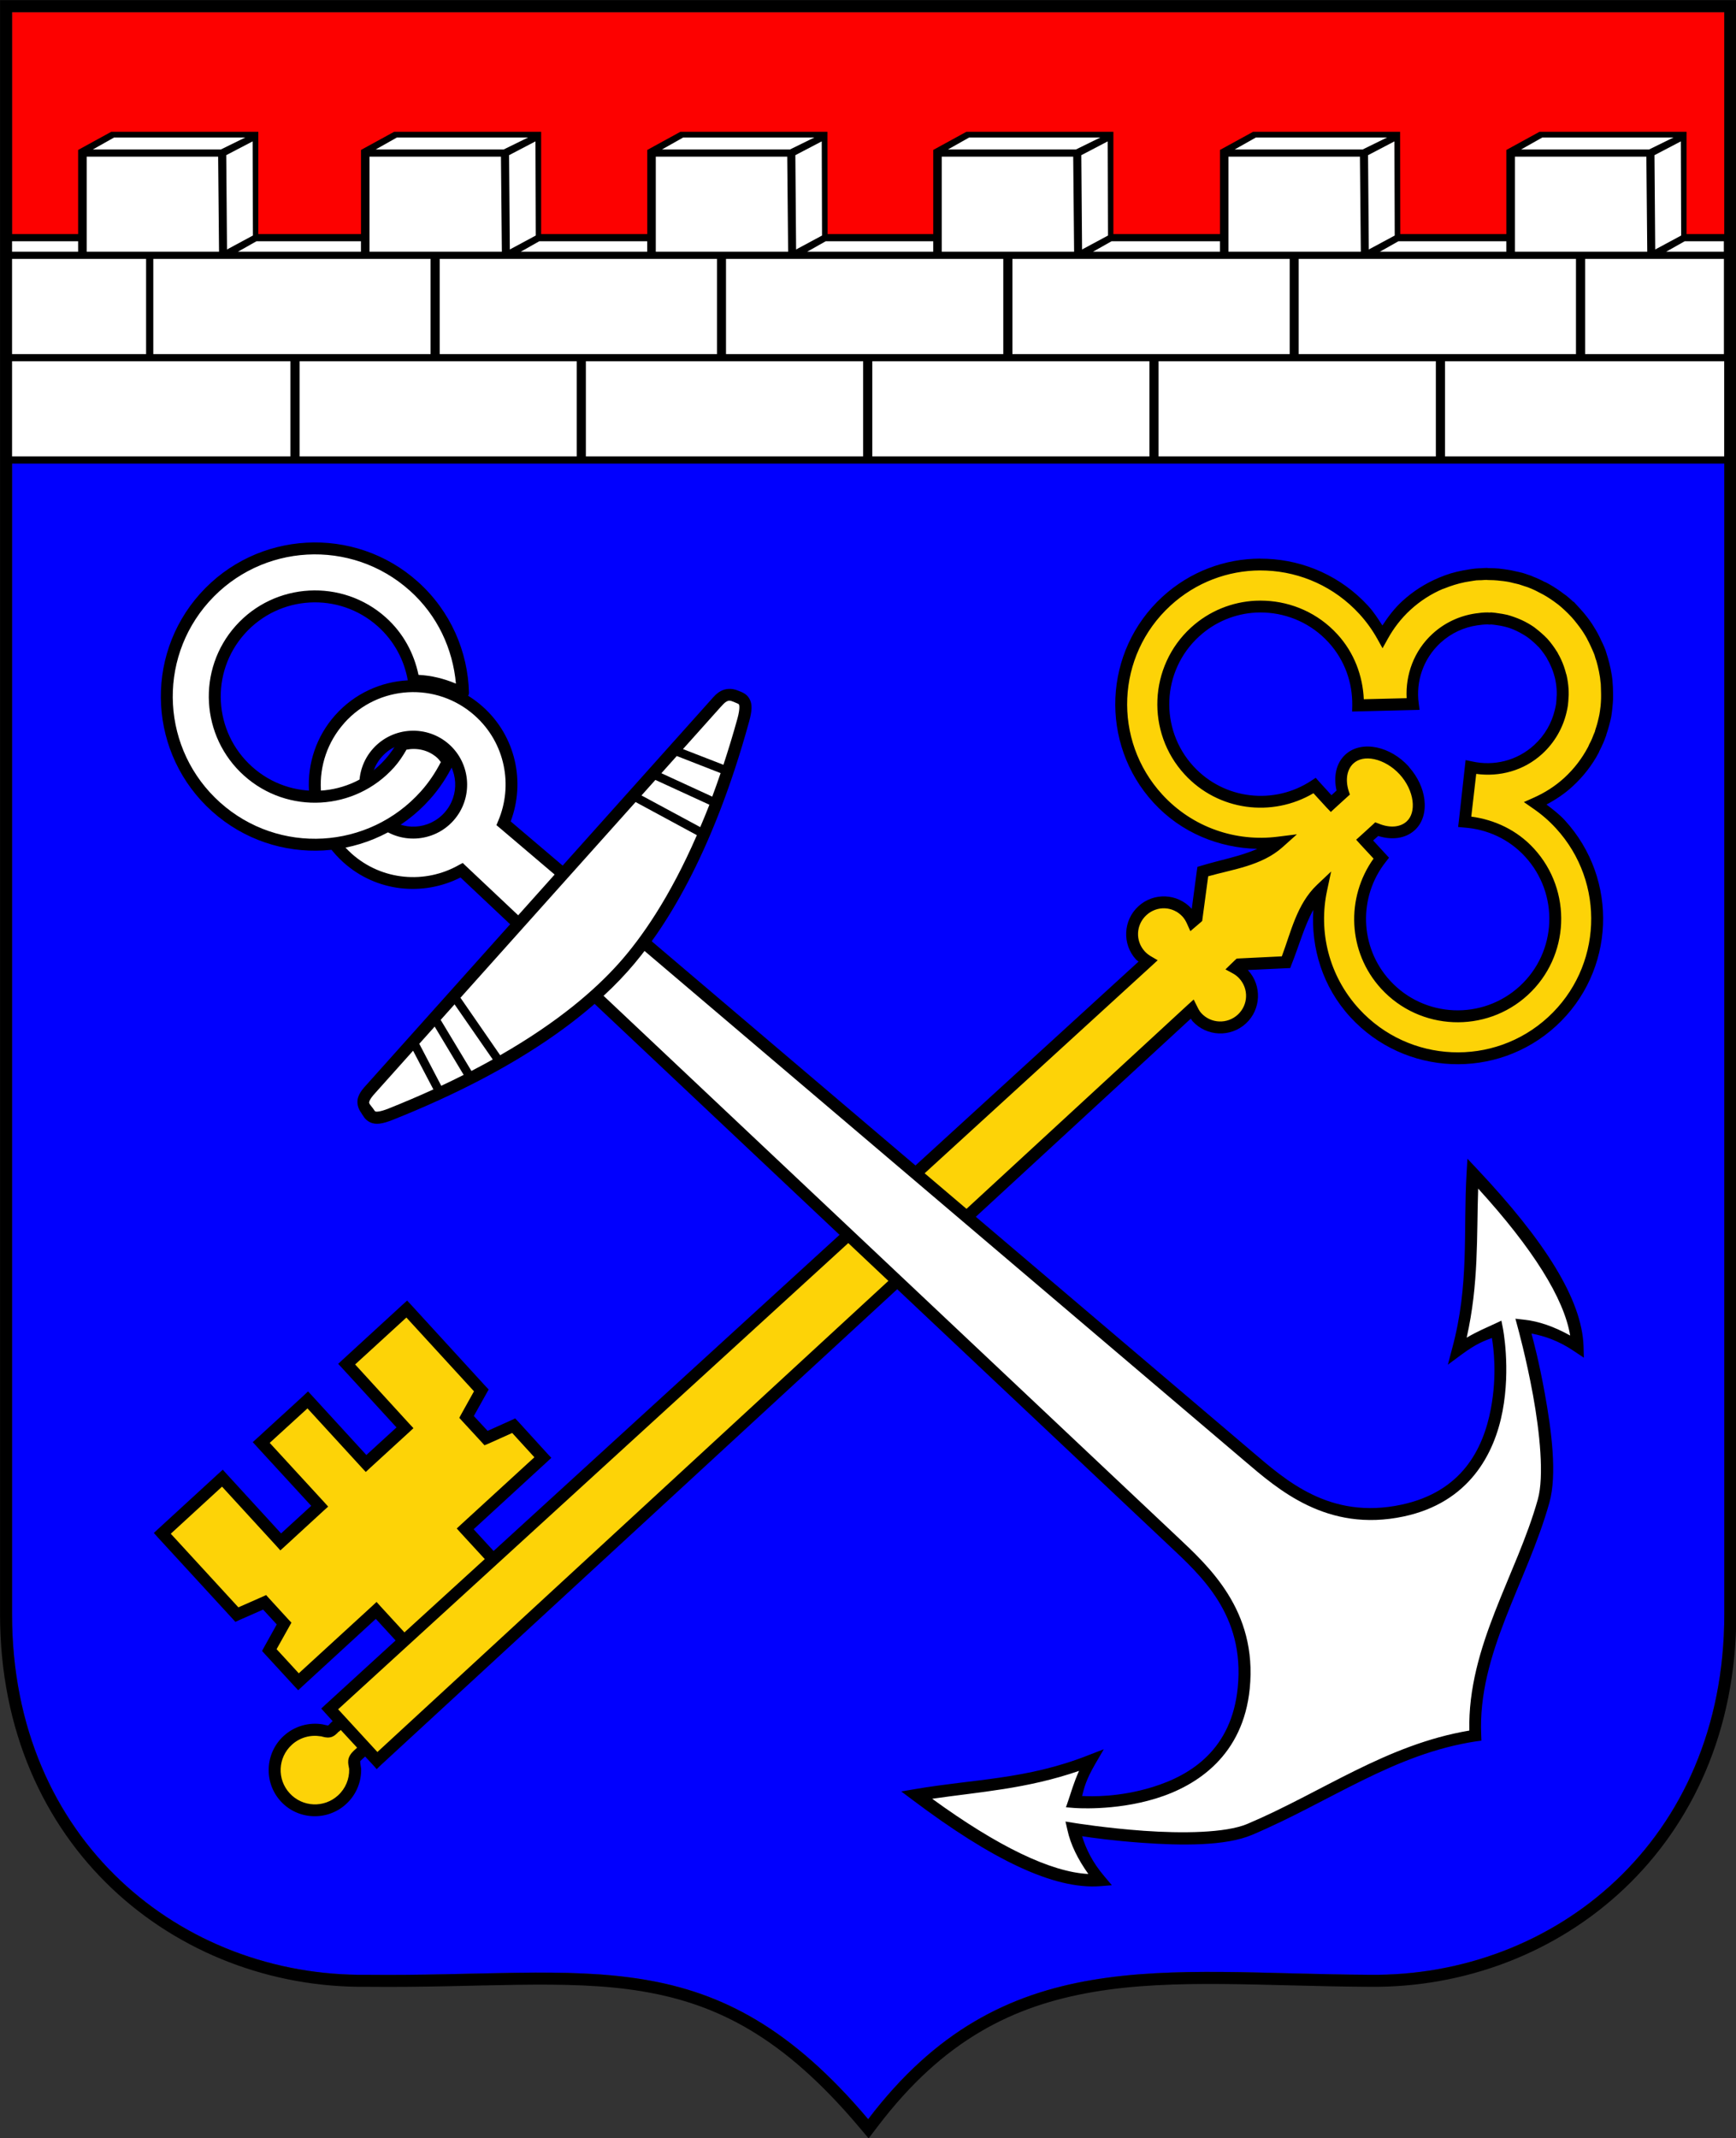
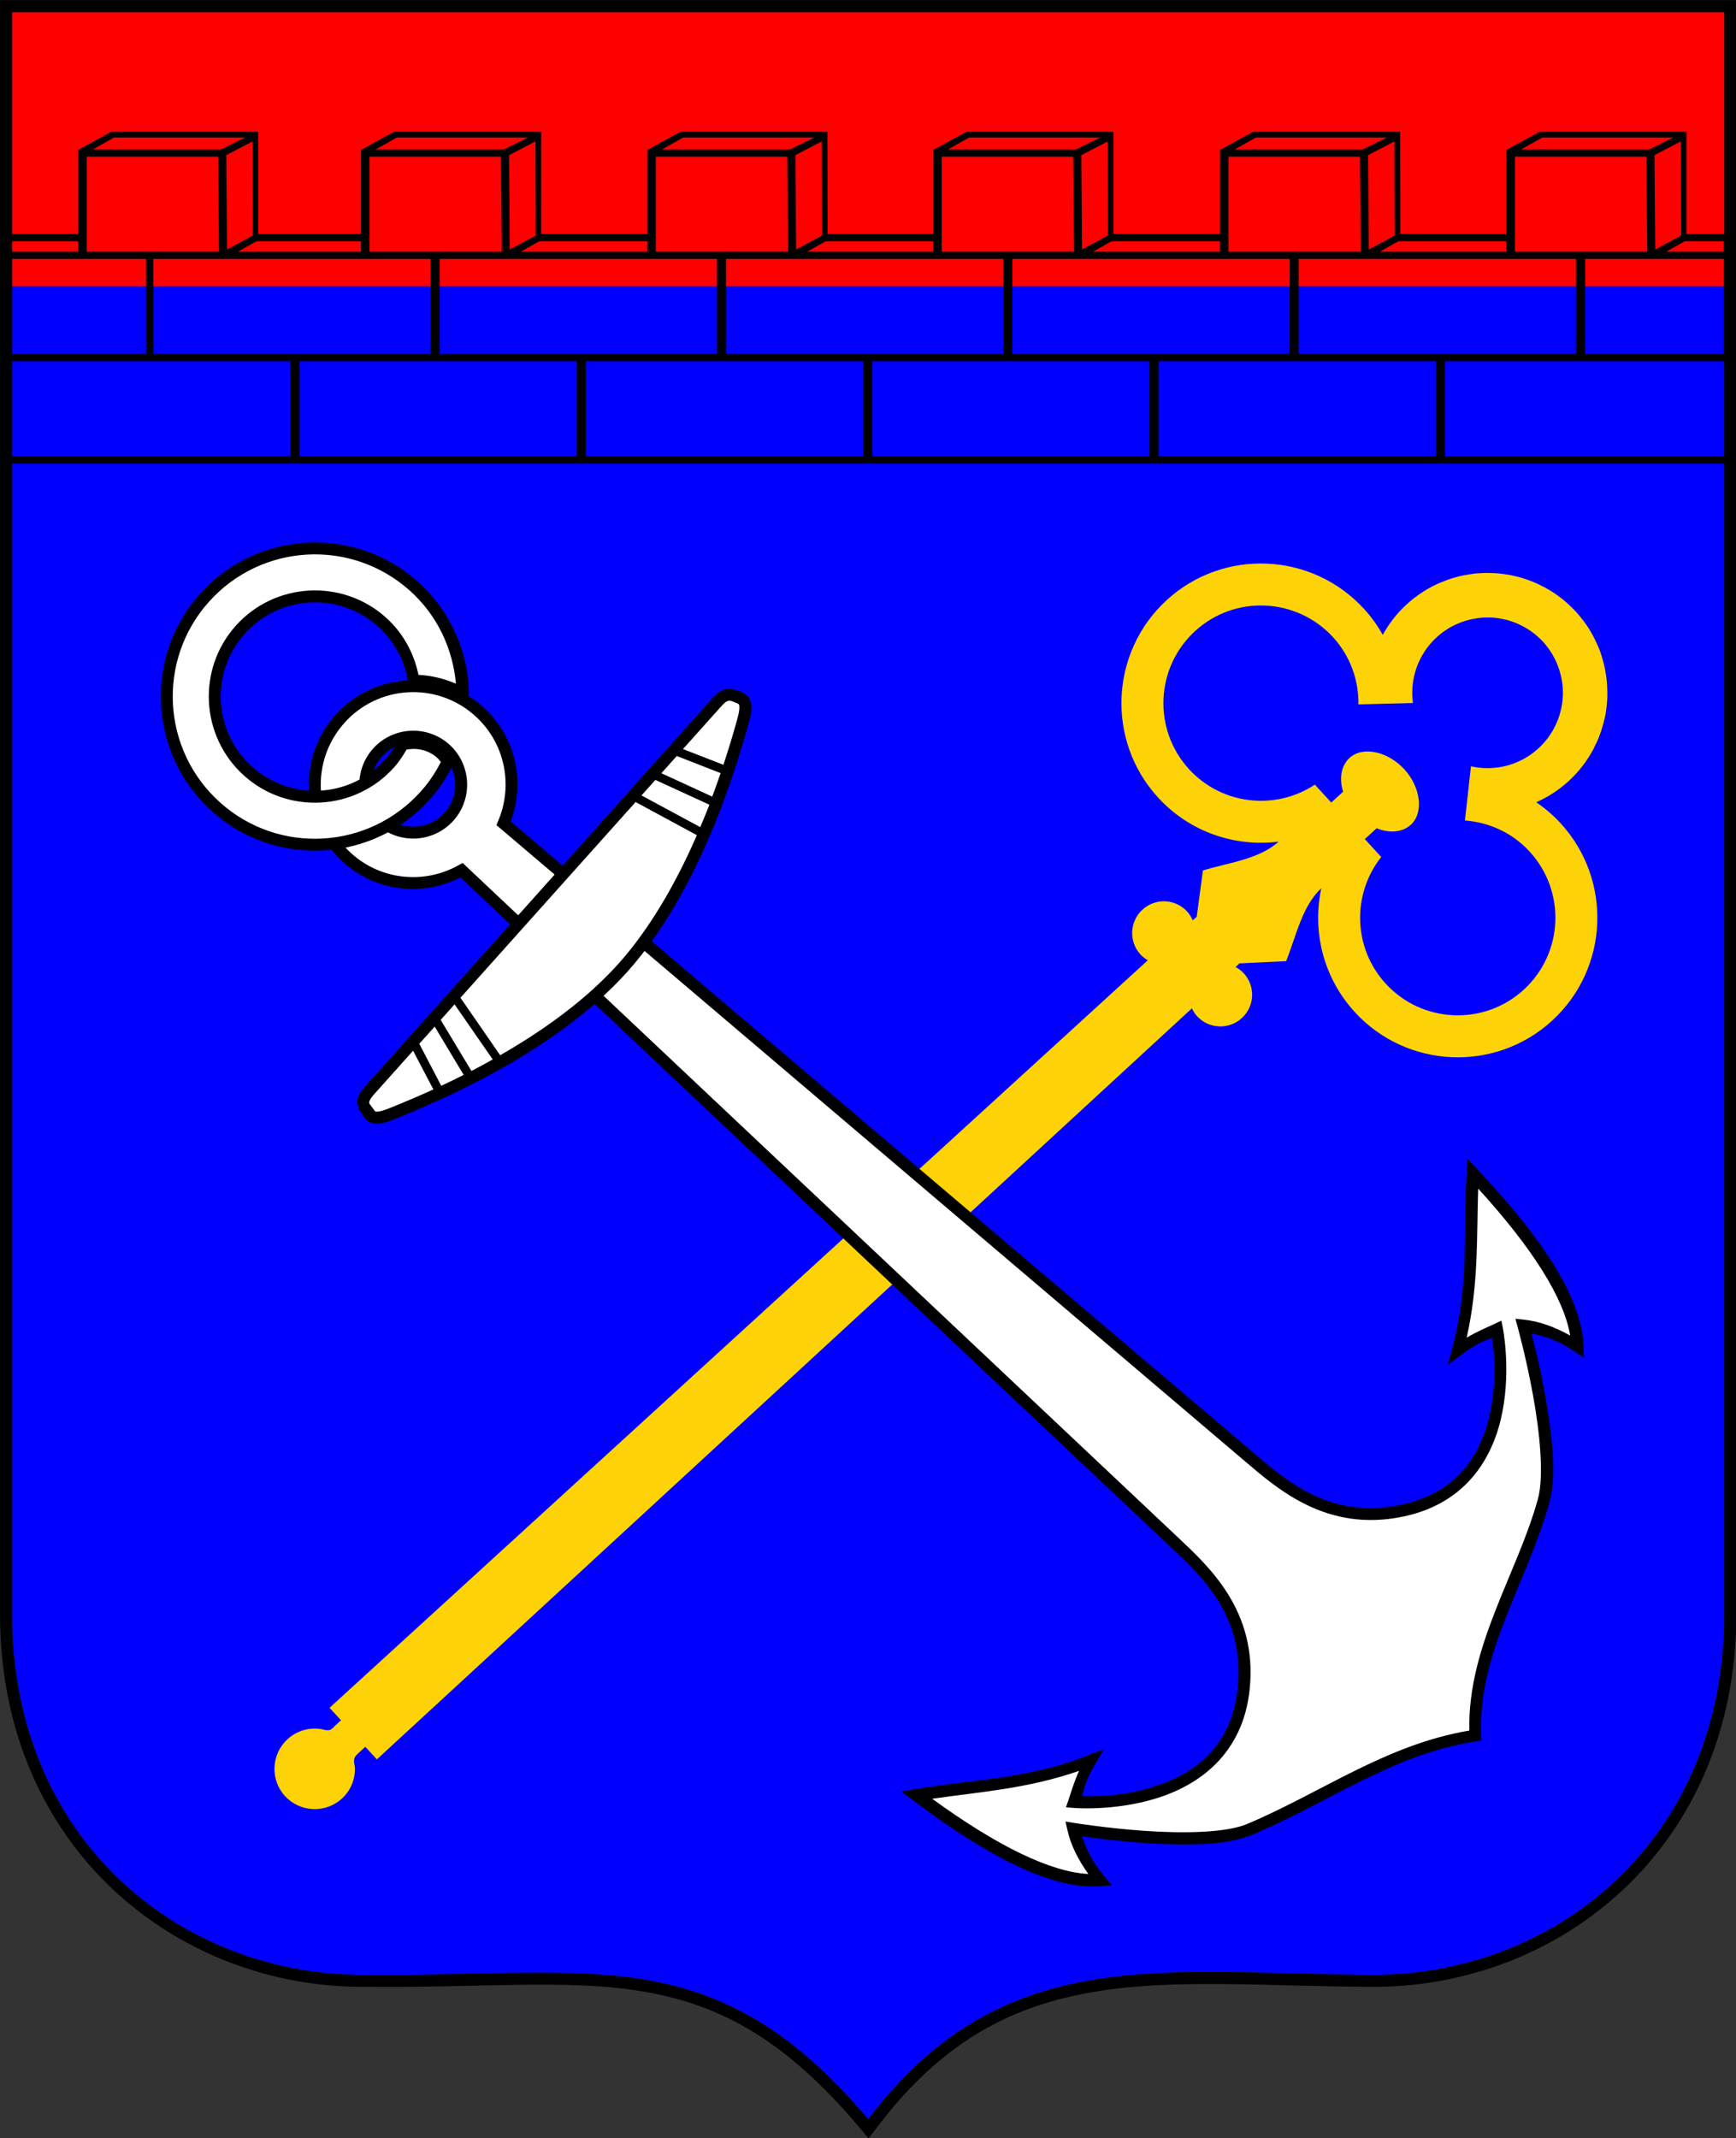
<svg xmlns="http://www.w3.org/2000/svg" id="svg2" viewBox="0 0 406.11 500" version="1.1">
  <rect x="0" y="0" width="406.11" height="500" fill="#333333" stroke="none" />
  <defs id="defs4" />
  <g id="layer1" transform="translate(-80.344 -149.12)">
    <g id="g5390" transform="matrix(1.122 0 0 1.122 -9.791 -79.104)">
      <path id="path3409" d="m82.844 263.06v276.84c0 47.24 35.526 75.552 73.938 75.125 46.882 0.507 72.478-7.907 104.56 30.094 28.086-36.971 61.349-30.325 104.56-30.094 38.412 0.427 73.938-27.885 73.938-75.125v-276.84h-357z" fill-rule="evenodd" fill="#0100fe" />
      <g id="g5366" fill="#fdd307" transform="matrix(.676 .737 -.737 .676 1174.1 914.38)">
        <path id="path5368" d="m-950.91 512.72v4.465c0.182 1.428-0.214 1.702-1.332 2.43-2.005 1.532-3.293 3.947-3.293 6.667-0 4.633 3.742 8.406 8.375 8.406s8.406-3.773 8.406-8.406c0-2.545-1.141-4.82-2.934-6.357-1.188-0.785-1.722-0.985-1.722-2.384v-4.822h-7.5z" />
-         <path id="path5370" d="m-1005 447.22v17h18v11h-18v4.156 4.844 4.156h18v11h-18v17h23l2-6h6l2 6h9v-22h11v-25.156h-11v-22h-9l-2 6h-6l-2-6h-23z" fill-rule="evenodd" />
        <path id="path5372" d="m-947.14 218.06c-5.027 0-9.453 3.067-9.453 6.812 0 2.42 1.719 4.549 4.281 5.75v3.344h-5.062c-1.546 9.709-9.954 17.156-20.094 17.156-11.237-0-20.375-9.138-20.375-20.375 0-11.237 9.138-20.344 20.375-20.344 5.395 0 10.265 2.136 13.906 5.562l7.469-8.562c-4.078-2.841-6.75-7.565-6.75-12.906-0-3.253 0.992-6.272 2.688-8.781 0.453-0.67 0.952-1.315 1.5-1.906 0.082-0.088 0.166-0.163 0.25-0.25 0.077-0.08 0.14-0.172 0.219-0.25 0.333-0.328 0.702-0.64 1.062-0.938 0.388-0.32 0.801-0.624 1.219-0.906 0.075-0.051 0.143-0.107 0.219-0.156 0.348-0.226 0.697-0.426 1.062-0.625 0.891-0.484 1.86-0.881 2.844-1.188 0.41-0.128 0.826-0.249 1.25-0.344 0.165-0.037 0.333-0.062 0.5-0.094 0.432-0.081 0.869-0.142 1.312-0.188 0.518-0.053 1.031-0.093 1.562-0.094 0.011 0 0.021-0 0.031 0 0.531 0.001 1.045 0.041 1.562 0.094 0.444 0.045 0.88 0.106 1.312 0.188 0.062 0.011 0.126 0.019 0.188 0.031 0.02 0.004 0.042-0.004 0.062 0 0.108 0.022 0.205 0.07 0.312 0.094 0.401 0.091 0.799 0.191 1.188 0.312 0.984 0.306 1.922 0.703 2.812 1.188 0.081 0.044 0.17 0.08 0.25 0.125 0.36 0.204 0.721 0.425 1.062 0.656 0.738 0.499 1.421 1.042 2.062 1.656 0.085 0.081 0.167 0.167 0.25 0.25 0.356 0.356 0.711 0.737 1.031 1.125 0.01 0.012 0.022 0.02 0.031 0.031 0.31 0.378 0.601 0.781 0.875 1.188 1.696 2.509 2.688 5.528 2.688 8.781 0 5.341-2.672 10.065-6.75 12.906l7.469 8.562c3.641-3.426 8.511-5.562 13.906-5.562 11.237 0 20.375 9.107 20.375 20.344s-9.138 20.375-20.375 20.375c-10.139 0-18.548-7.448-20.094-17.156h-5.062v-3.344c2.562-1.201 4.281-3.33 4.281-5.75 0-3.746-4.426-6.812-9.453-6.812zm-0.047-48.562c-0.673 0.002-1.341 0.04-2 0.094-0.587 0.048-1.175 0.1-1.75 0.188-0.074 0.011-0.145 0.019-0.219 0.031-0.084 0.014-0.166 0.048-0.25 0.062-0.569 0.098-1.133 0.208-1.688 0.344-0.59 0.145-1.177 0.314-1.75 0.5-0.242 0.078-0.48 0.165-0.719 0.25-0.075 0.027-0.144 0.066-0.219 0.094-0.356 0.131-0.714 0.259-1.062 0.406-0.221 0.093-0.439 0.182-0.656 0.281-0.24 0.11-0.483 0.227-0.719 0.344-0.084 0.042-0.167 0.083-0.25 0.125-0.192 0.098-0.373 0.209-0.562 0.312-0.367 0.2-0.738 0.377-1.094 0.594-0.336 0.205-0.643 0.436-0.969 0.656-0.302 0.204-0.614 0.408-0.906 0.625-0.352 0.261-0.694 0.534-1.031 0.812-0.246 0.203-0.481 0.413-0.719 0.625-0.061 0.054-0.127 0.101-0.188 0.156-0.224 0.204-0.439 0.413-0.656 0.625-0.313 0.306-0.61 0.616-0.906 0.938-0.04 0.043-0.085 0.081-0.125 0.125-0.269 0.296-0.527 0.598-0.781 0.906-0.231 0.28-0.469 0.554-0.688 0.844-0.264 0.35-0.504 0.73-0.75 1.094-0.223 0.33-0.449 0.659-0.656 1-0.419 0.688-0.804 1.395-1.156 2.125-0.178 0.369-0.339 0.746-0.5 1.125-0.158 0.374-0.297 0.742-0.438 1.125-0.028 0.075-0.067 0.143-0.094 0.219-0.931 2.617-1.438 5.44-1.438 8.375 0 2.781 0.475 5.438 1.312 7.938-2.14-0.504-4.362-0.781-6.656-0.781-16.067 0-29.125 13.027-29.125 29.094 0 16.067 13.058 29.125 29.125 29.125 9.805 0 18.482-4.869 23.75-12.312-0.085 5.564-3.767 10.523-6.25 15.688l6.25 7.5-0.031 1.094c-0.668-0.227-1.381-0.375-2.125-0.375-3.647 0-6.594 2.947-6.594 6.594 0 3.647 2.947 6.625 6.594 6.625 0.673 0 1.325-0.125 1.938-0.312l-0.5 231.03h14.594l-0.5-231.03c0.612 0.188 1.264 0.312 1.938 0.312 3.647 0 6.594-2.978 6.594-6.625 0-3.647-2.947-6.594-6.594-6.594-0.744 0-1.457 0.148-2.125 0.375l-0.031-1.094 6.25-7.5c-2.483-5.165-6.165-10.123-6.25-15.688 5.268 7.443 13.945 12.312 23.75 12.312 16.067 0 29.125-13.058 29.125-29.125-0-16.067-13.058-29.094-29.125-29.094-2.294 0-4.516 0.278-6.656 0.781 0.838-2.499 1.312-5.156 1.312-7.938 0-2.935-0.507-5.758-1.438-8.375-0.027-0.075-0.066-0.144-0.094-0.219-0.047-0.129-0.107-0.247-0.156-0.375-0.096-0.249-0.178-0.505-0.281-0.75-0.04-0.093-0.084-0.188-0.125-0.281-0.045-0.102-0.079-0.211-0.125-0.312-0.183-0.403-0.39-0.796-0.594-1.188-0.065-0.125-0.121-0.251-0.188-0.375-0.007-0.013-0.024-0.019-0.031-0.031-0.062-0.114-0.124-0.231-0.188-0.344-0.22-0.391-0.447-0.779-0.688-1.156-0.02-0.032-0.042-0.062-0.062-0.094-0.102-0.159-0.207-0.313-0.312-0.469-0.246-0.364-0.486-0.744-0.75-1.094-0.322-0.427-0.683-0.845-1.031-1.25-0.063-0.073-0.124-0.146-0.188-0.219-0.356-0.405-0.712-0.775-1.094-1.156-0.283-0.283-0.579-0.543-0.875-0.812-0.294-0.267-0.6-0.529-0.906-0.781-0.217-0.179-0.433-0.359-0.656-0.531-0.135-0.104-0.269-0.211-0.406-0.312-0.249-0.184-0.494-0.356-0.75-0.531-0.05-0.034-0.106-0.06-0.156-0.094-0.65-0.437-1.308-0.843-2-1.219-0.334-0.182-0.688-0.365-1.031-0.531-0.174-0.084-0.355-0.17-0.531-0.25-0.252-0.115-0.493-0.237-0.75-0.344-0.415-0.173-0.824-0.318-1.25-0.469-0.251-0.089-0.526-0.169-0.781-0.25-0.533-0.169-1.077-0.336-1.625-0.469-0.527-0.129-1.054-0.249-1.594-0.344-0.185-0.033-0.377-0.065-0.562-0.094-0.569-0.087-1.138-0.14-1.719-0.188-0.666-0.055-1.321-0.092-2-0.094-0.021-0-0.042 0-0.062 0-0.01 0-0.021-0-0.031 0z" fill-rule="evenodd" />
      </g>
      <path id="path3364" d="m82.844 205.94v57.125h357v-57.125h-357z" fill-rule="evenodd" fill="#fd0100" />
-       <path id="path3245" style="block-progression:tb;text-indent:0;color:#000000;text-transform:none" d="m343.06 319.84c-7.291 0.029-14.592 2.662-20.375 7.969-12.337 11.321-13.165 30.569-1.844 42.906 5.79 6.31 13.676 9.429 21.625 9.625-3.44 1.548-7.646 2.297-11.719 3.531l-0.75 0.219-0.125 0.812-1.062 7.969c-0.026-0.03-0.035-0.064-0.062-0.094-2.921-3.183-7.879-3.39-11.062-0.469-3.183 2.921-3.426 7.905-0.5 11.094 0.165 0.18 0.355 0.281 0.531 0.438l-134.47 122.85-4.16-4.53 15.29-14.04 0.906-0.844-0.844-0.906-6.062-6.656-0.625-0.656-0.812 0.375-4.938 2.219-2.875-3.094 2.656-4.75 0.438-0.781-0.625-0.656-15.531-16.969-0.844-0.906-0.938 0.844-12.531 11.5-0.906 0.844 0.844 0.906 11.312 12.344-6.281 5.75-11.312-12.344-0.844-0.906-0.906 0.844-3.062 2.812-3.562 3.25-3.062 2.812-0.938 0.844 0.844 0.938 11.344 12.344-6.281 5.75-11.312-12.344-0.844-0.938-0.938 0.844-12.531 11.5-0.906 0.844 0.844 0.938 15.562 16.938 0.594 0.656 0.812-0.375 4.969-2.188 2.844 3.094-2.625 4.719-0.438 0.812 0.594 0.656 6.094 6.625 0.844 0.906 0.906-0.844 15.281-14.031 4.125 4.5-14.594 13.344-0.906 0.844 0.844 0.938 1.531 1.688-0.375 0.344c-0.044 0.039-0.086 0.081-0.125 0.125-0.385 0.455-0.45 0.434-0.469 0.438-0.018 0.003-0.295-0.023-0.938-0.188-0.031-0.012-0.062-0.022-0.094-0.031-2.854-0.507-5.924 0.3-8.219 2.406-3.909 3.587-4.185 9.711-0.594 13.625s9.711 4.154 13.625 0.562c2.151-1.973 3.217-4.698 3.125-7.406-0.007-0.053-0.018-0.105-0.031-0.156-0.118-0.74-0.169-1.169-0.156-1.281 0.013-0.112-0.023-0.103 0.375-0.469l0.656-0.594 1.562 1.688 0.844 0.938 0.906-0.875 168.84-155.56c0.138 0.185 0.213 0.386 0.375 0.562 2.926 3.189 7.91 3.39 11.094 0.469 3.183-2.921 3.39-7.91 0.469-11.094-0.021-0.023-0.041-0.04-0.062-0.062l8.031-0.375 0.812-0.031 0.281-0.75c1.581-3.957 2.689-8.078 4.531-11.375-0.49 7.94 1.926 16.031 7.719 22.344 11.321 12.337 30.569 13.165 42.906 1.844s13.132-30.539 1.812-42.875c-1.167-1.272-2.496-2.261-3.812-3.281 1.905-1.011 3.738-2.219 5.406-3.75 2.269-2.082 4.104-4.452 5.469-7.031 0.107-0.202 0.122-0.305 0.094-0.25 0.106-0.205 0.162-0.325 0.188-0.375 0.097-0.195 0.233-0.438 0.375-0.75 0.057-0.124 0.094-0.243 0.125-0.312 0.008-0.019 0.072-0.115 0.156-0.312 0.193-0.453 0.351-0.872 0.5-1.281 0.028-0.077 0.094-0.23 0.156-0.406 0.004-0.012-0.004-0.019 0-0.031v-0.031c0.003-0.008-0.003-0.023 0-0.031 0.037-0.108 0.081-0.24 0.125-0.375 0.143-0.439 0.282-0.881 0.406-1.344 0.025-0.093 0.034-0.105 0.031-0.094 0.054-0.205 0.114-0.415 0.156-0.594 0.096-0.401 0.22-0.843 0.312-1.344 0.107-0.581 0.156-1.158 0.219-1.688 0.01-0.081 0.019-0.192 0.031-0.312 0.061-0.571 0.101-1.101 0.125-1.656 0.019-0.452 0.002-0.863 0-1.25-0.002-0.422-0.01-0.839-0.031-1.25-0.015-0.277-0.036-0.594-0.062-0.906-0.013-0.155-0.01-0.33-0.031-0.531-0.035-0.326-0.079-0.618-0.125-0.938v-0.031c-0.029-0.191-0.042-0.226-0.031-0.156-0.122-0.807-0.298-1.63-0.5-2.438-0.097-0.386-0.197-0.77-0.312-1.156-0.058-0.195-0.124-0.399-0.188-0.594-0.076-0.234-0.135-0.496-0.25-0.812v-0.031c-0.168-0.463-0.354-0.865-0.531-1.281-0.125-0.294-0.272-0.56-0.375-0.781-0.239-0.514-0.485-1.056-0.781-1.594-0.268-0.488-0.559-0.973-0.875-1.469-0.103-0.162-0.199-0.331-0.312-0.5-0.348-0.519-0.7-1.002-1.062-1.469-0.422-0.544-0.887-1.091-1.375-1.625-0.008-0.008 0.007-0.024 0-0.031-0.012-0.014-0.024 0.008-0.031 0-0.011-0.012-0.034-0.034-0.031-0.031l-1.312-1.438-0.031 0.062c-0.042-0.039-0.083-0.086-0.125-0.125-0.436-0.404-0.91-0.821-1.406-1.219-0.033-0.026-0.099-0.055-0.188-0.125-0.228-0.18-0.307-0.225-0.219-0.156-0.47-0.363-0.959-0.723-1.469-1.062-0.534-0.356-1.076-0.69-1.625-1-0.246-0.139-0.466-0.258-0.688-0.375-0.198-0.104-0.3-0.12-0.25-0.094-0.33-0.17-0.676-0.355-1.062-0.531-0.209-0.096-0.436-0.206-0.688-0.312-0.259-0.11-0.526-0.214-0.781-0.312-0.086-0.033-0.153-0.089-0.25-0.125-0.264-0.098-0.495-0.163-0.656-0.219-0.355-0.122-0.738-0.268-1.219-0.406-0.455-0.131-0.878-0.2-1.219-0.281-0.342-0.082-0.719-0.172-1.125-0.25-0.46-0.089-0.897-0.157-1.344-0.219-0.348-0.049-0.684-0.093-1-0.125 0.013 0.001-0.069-0.015-0.25-0.031-0.329-0.03-0.664-0.046-0.969-0.062-0.464-0.025-0.891-0.03-1.344-0.031 0.05 0-0.018-0.031-0.188-0.031-0.425 0.002-0.836 0.041-1.25 0.062-0.342 0.018-0.738 0.022-1.156 0.062-0.507 0.049-0.967 0.127-1.375 0.188-0.388 0.058-0.814 0.132-1.25 0.219-0.829 0.164-1.654 0.348-2.469 0.594-0.429 0.129-0.828 0.267-1.219 0.406-0.412 0.147-0.803 0.31-1.188 0.469 0.057-0.023-0.007 0.004-0.219 0.094-2.687 1.139-5.231 2.731-7.5 4.812-1.666 1.529-2.987 3.286-4.156 5.094-0.906-1.407-1.796-2.816-2.969-4.094-5.66-6.168-13.296-9.473-21.062-9.812-0.485-0.021-0.983-0.033-1.469-0.031zm0 2.469c0.446-0.002 0.899 0.012 1.344 0.031 7.122 0.311 14.141 3.361 19.344 9.031 1.483 1.616 2.718 3.349 3.75 5.188l1.094 1.969 1.094-1.969c1.214-2.198 2.774-4.247 4.719-6.031 2.057-1.887 4.353-3.346 6.781-4.375-0.064 0.027 0.014 0.022 0.219-0.062 0.37-0.152 0.71-0.281 1.062-0.406 0.385-0.137 0.768-0.267 1.125-0.375 0.737-0.222 1.468-0.413 2.219-0.562 0.346-0.069 0.725-0.128 1.125-0.188 0.46-0.069 0.885-0.152 1.25-0.188 0.305-0.029 0.648-0.011 1.031-0.031 0.386-0.02 0.75-0.061 1.125-0.062-0.051 0-0.012 0.031 0.156 0.031 0.422 0.001 0.841 0.009 1.25 0.031 0.301 0.016 0.6 0.038 0.875 0.062-0.019-0.002 0.044 0.014 0.219 0.031 0.318 0.032 0.622 0.054 0.906 0.094 0.42 0.059 0.819 0.11 1.219 0.188 0.308 0.059 0.665 0.163 1.031 0.25 0.423 0.101 0.762 0.163 1.062 0.25 0.32 0.092 0.689 0.225 1.125 0.375 0.246 0.085 0.453 0.135 0.594 0.188 0.077 0.029 0.161 0.06 0.25 0.094 0.237 0.091 0.46 0.185 0.688 0.281 0.189 0.08 0.398 0.177 0.625 0.281 0.301 0.138 0.624 0.323 0.969 0.5 0.192 0.098 0.245 0.124 0.188 0.094 0.227 0.12 0.46 0.233 0.656 0.344 0.5 0.283 0.991 0.588 1.469 0.906 0.441 0.294 0.869 0.595 1.312 0.938 0.224 0.173 0.313 0.231 0.219 0.156 0.028 0.022 0.073 0.058 0.156 0.125 0.411 0.33 0.821 0.697 1.25 1.094 0.47 0.435 0.917 0.882 1.344 1.344l0.031 0.031 0.031 0.031 0.031 0.031c0.417 0.459 0.8 0.938 1.188 1.438 0.352 0.454 0.676 0.876 0.969 1.312 0.096 0.144 0.214 0.315 0.312 0.469 0.273 0.428 0.527 0.849 0.781 1.312v0.031c0.248 0.45 0.486 0.938 0.719 1.438 0.122 0.264 0.229 0.49 0.312 0.688 0.176 0.415 0.362 0.806 0.5 1.188 0.075 0.206 0.123 0.456 0.219 0.75 0.057 0.174 0.135 0.355 0.188 0.531 0.103 0.344 0.194 0.711 0.281 1.062 0.18 0.72 0.325 1.445 0.438 2.188 0.029 0.19 0.042 0.227 0.031 0.156 0.043 0.295 0.063 0.584 0.094 0.875 0.015 0.138 0.047 0.284 0.062 0.469 0.021 0.249 0.016 0.528 0.031 0.812 0.02 0.382 0.029 0.754 0.031 1.125 0.002 0.413 0.015 0.778 0 1.125v0.031c-0.022 0.523-0.04 0.998-0.094 1.5-0.008 0.072-0.018 0.139-0.031 0.25-0.063 0.532-0.132 1.06-0.219 1.531-0.066 0.361-0.173 0.797-0.281 1.25-0.045 0.188-0.083 0.34-0.125 0.5-0.022 0.084-0.037 0.114-0.031 0.094v0.031c-0.107 0.401-0.24 0.805-0.375 1.219-0.029 0.091-0.054 0.198-0.094 0.312-0.004 0.01 0.004 0.021 0 0.031-0.086 0.259-0.074 0.372-0.062 0.438 0.003 0.019-0.032 0.123-0.031 0.125 0 0.002 0.003-0.106 0-0.125h0.031c-0.011-0.063-0.066-0.14 0.031-0.406-0.024 0.07-0.059 0.193-0.125 0.375-0.153 0.42-0.315 0.826-0.469 1.188-0.003 0.008-0.043 0.096-0.125 0.281-0.051 0.116-0.097 0.221-0.125 0.281-0.079 0.173-0.203 0.372-0.344 0.656-0.097 0.195-0.136 0.336-0.156 0.375-0.101 0.196-0.126 0.248-0.094 0.188-1.234 2.331-2.881 4.519-4.938 6.406-1.945 1.784-4.112 3.135-6.406 4.156l-2.031 0.906 1.844 1.281c1.743 1.186 3.361 2.571 4.844 4.188 10.406 11.34 9.683 28.97-1.656 39.375s-28.97 9.621-39.375-1.719c-6.349-6.919-8.528-16.155-6.688-24.688l0.844-3.969-2.938 2.781c-4.23 4.003-5.448 9.887-7.344 14.906l-8.938 0.438-0.469 0.031-0.344 0.312-0.781 0.75-1.219 1.188 1.5 0.812c0.526 0.287 0.983 0.636 1.375 1.062 2.011 2.191 1.879 5.552-0.312 7.562s-5.588 1.873-7.594-0.312c-0.351-0.382-0.608-0.85-0.844-1.344l-0.75-1.5-1.25 1.125-168.94 155.72-8.188-8.906 169.62-154.97 1.25-1.156-1.438-0.844c-0.472-0.277-0.899-0.618-1.25-1-2.006-2.186-1.847-5.552 0.344-7.562 2.191-2.011 5.521-1.879 7.531 0.312 0.392 0.427 0.696 0.951 0.938 1.5l0.688 1.531 1.281-1.094 0.844-0.719 0.344-0.312 0.062-0.469 1.188-8.844c5.169-1.463 11.142-2.185 15.5-6.062l3-2.688-4 0.5c-8.659 1.102-17.713-1.862-24.062-8.781-10.405-11.339-9.652-28.97 1.688-39.375 5.315-4.877 12.003-7.315 18.688-7.344zm-0.969 6.312c-4.838 0.244-9.628 2.101-13.469 5.625-8.779 8.056-9.368 21.784-1.312 30.562 7.014 7.644 18.273 9.022 26.875 3.938l2.75 3 0.875 0.906 0.906-0.844 2.469-2.25 0.594-0.531-0.25-0.75c-0.741-2.363-0.347-4.514 1-5.75 1.017-0.933 2.546-1.258 4.344-0.875 1.797 0.383 3.754 1.492 5.281 3.156 1.528 1.665 2.461 3.708 2.688 5.531 0.227 1.824-0.202 3.348-1.219 4.281-1.347 1.236-3.521 1.41-5.812 0.469l-0.75-0.281-0.562 0.531-2.469 2.25-0.938 0.844 0.844 0.938 2.781 3c-5.806 8.135-5.422 19.48 1.594 27.125 8.056 8.779 21.784 9.368 30.562 1.312 8.779-8.056 9.335-21.754 1.281-30.531-3.555-3.874-8.234-6.016-13.062-6.656l1.031-8.906c4.837 0.665 9.912-0.637 13.781-4.188 2.584-2.371 4.274-5.384 5.031-8.562 0.119-0.501 0.236-1.025 0.312-1.562 0.019-0.124 0-0.021 0-0.031-0-0.011 0.013-0.132 0-0.031 0.074-0.54 0.103-1.102 0.125-1.625 0.004-0.094 0.029-0.213 0.031-0.375 0.02-0.962-0.047-1.899-0.188-2.844-0.067-0.445-0.15-0.912-0.25-1.344-0.047-0.201-0.095-0.287-0.094-0.281-0.265-1.063-0.62-2.088-1.094-3.094-0.193-0.41-0.411-0.813-0.625-1.188 0.04 0.07 0.008-0.041-0.156-0.312-0.028-0.047-0.039-0.025-0.062-0.062-0.07-0.116-0.069-0.11-0.094-0.156-0.253-0.407-0.527-0.805-0.812-1.188-0.323-0.432-0.663-0.875-1.062-1.312h-0.031v-0.031c-0.401-0.436-0.815-0.797-1.219-1.156-0.356-0.317-0.71-0.619-1.094-0.906-0.113-0.085-0.252-0.214-0.438-0.344-0.401-0.28-0.804-0.527-1.188-0.75-0.955-0.555-1.984-1.016-3.031-1.375-0.411-0.141-0.835-0.292-1.281-0.406-0.177-0.045-0.27-0.06-0.281-0.062-0.524-0.125-1.048-0.205-1.594-0.281-0.472-0.066-0.997-0.161-1.531-0.188-0.271-0.013-0.377 0.03-0.344 0.031-0.065-0.002-0.213-0.03-0.406-0.031-0.882-0.005-1.74 0.091-2.594 0.219-3.232 0.482-6.354 1.879-8.938 4.25-3.878 3.558-5.633 8.519-5.375 13.406l-8.938 0.219c-0.227-4.86-1.98-9.693-5.531-13.562-4.027-4.389-9.471-6.726-15-6.969-0.691-0.03-1.371-0.035-2.062 0zm0.094 2.469c0.61-0.031 1.233-0.027 1.844 0 4.885 0.215 9.711 2.296 13.281 6.188 3.424 3.732 5.028 8.454 4.969 13.156l-0.031 1.281 1.312-0.031 11.344-0.281 1.406-0.031-0.18-1.37c-0.611-4.535 0.934-9.296 4.562-12.625 2.209-2.027 4.867-3.213 7.625-3.625 0.747-0.112 1.487-0.191 2.219-0.188 0.048 0 0.137 0.026 0.312 0.031 0.255 0.007 0.362-0.029 0.312-0.031 0.4 0.02 0.858 0.093 1.312 0.156 0.452 0.063 0.917 0.141 1.375 0.25 0.145 0.035 0.203 0.06 0.219 0.062 0.002 0 0.032 0 0.031 0 0.347 0.09 0.695 0.187 1.062 0.312 0.87 0.299 1.766 0.738 2.594 1.219 0.359 0.209 0.689 0.408 1 0.625 0.092 0.065 0.215 0.162 0.375 0.281 0.321 0.24 0.627 0.505 0.938 0.781 0.374 0.333 0.713 0.654 1.031 1 0.006 0.007 0.036 0.006 0.031 0 0.317 0.347 0.606 0.723 0.906 1.125 0.248 0.333 0.476 0.66 0.688 1 0.064 0.102 0.096 0.16 0.094 0.156 0.037 0.061 0.035 0.049 0.062 0.094-0.01 0-0.022 0.017 0.094 0.219 0.194 0.339 0.377 0.673 0.531 1 0.405 0.859 0.743 1.752 0.969 2.656 0.046 0.185 0.068 0.241 0.062 0.219 0.086 0.375 0.163 0.786 0.219 1.156 0.122 0.818 0.173 1.592 0.156 2.406-0.001 0.073-0.025 0.202-0.031 0.344-0.02 0.472-0.032 0.959-0.094 1.406-0.031 0.233-0.033 0.25 0 0.031-0.061 0.431-0.173 0.891-0.281 1.344-0.647 2.713-2.072 5.254-4.281 7.281-3.628 3.329-8.472 4.435-12.938 3.438l-1.375-0.281-0.156 1.375-1.25 11.281-0.156 1.281 1.312 0.125c4.69 0.344 9.232 2.331 12.656 6.062 7.141 7.782 6.655 19.861-1.125 27-7.78 7.139-19.892 6.624-27.031-1.156-6.441-7.02-6.608-17.552-0.875-24.781l0.656-0.844-0.719-0.781-2.594-2.812 1.062-0.938c2.714 0.862 5.614 0.627 7.625-1.219 1.743-1.599 2.299-4.003 2-6.406-0.287-2.309-1.381-4.665-3.125-6.656-0.071-0.081-0.115-0.171-0.188-0.25-1.871-2.039-4.225-3.402-6.594-3.906-2.368-0.504-4.82-0.13-6.562 1.469-2.018 1.851-2.479 4.713-1.844 7.5l-1.062 0.969-2.562-2.812-0.719-0.812-0.906 0.594c-7.694 5.092-18.152 4.02-24.594-3-7.139-7.78-6.624-19.892 1.156-27.031 3.404-3.123 7.603-4.78 11.875-5zm-177.12 146.94 14.094 15.375-2.625 4.719-0.438 0.812 0.594 0.656 4.062 4.406 0.594 0.656 0.844-0.344 4.938-2.219 4.625 5.062-15.281 14-0.906 0.844 0.844 0.938 5 5.438-16.75 15.281-4.969-5.406-0.844-0.938-0.906 0.844-15.312 14.031-4.625-5.031 2.656-4.75 0.438-0.781-0.625-0.656-4.062-4.438-0.594-0.656-0.812 0.375-4.969 2.188-14.094-15.344 10.688-9.812 11.312 12.344 0.844 0.938 0.938-0.844 8.094-7.438 0.938-0.844-0.844-0.938-11.344-12.344 2.156-1.969 3.562-3.25 2.156-1.969 11.312 12.344 0.844 0.906 0.906-0.844 8.125-7.438 0.906-0.844-0.844-0.906-11.312-12.375 10.688-9.781zm-13.68 85.97l3.406 3.688-0.656 0.594c-0.633 0.58-1.105 1.292-1.188 2.031-0.076 0.682 0.084 1.215 0.188 1.812 0.004 0.02-0.003 0.042 0 0.062 0.051 1.992-0.729 3.984-2.312 5.438-2.913 2.673-7.42 2.476-10.094-0.438-2.673-2.913-2.48-7.417 0.438-10.094 1.688-1.549 3.912-2.124 6-1.781 0.03 0.008 0.064-0.008 0.094 0 0.615 0.161 1.17 0.348 1.906 0.219 0.72-0.126 1.293-0.635 1.812-1.219l0.03 0.03 0.38-0.34z" />
      <path id="path2413" fill-rule="evenodd" fill="#fff" d="m151.19 353.26c-7.56 8.447-6.841 21.431 1.606 28.991 6.734 6.027 16.345 6.773 23.8 2.555l148.2 139.69c6.66 6.278 16.434 14.967 14.851 30.78-2.657 26.538-35.358 23.713-35.358 23.713 0.894-2.605 0.706-4.008 3.312-8.527-13.028 5.125-24.283 5.012-36.279 7.077 16.472 12.405 29.293 18.423 38.296 17.752-3.123-3.677-4.774-7.222-5.527-10.693 0 0 26.676 4.403 36.81 0.108 16.127-6.835 29.464-16.93 47.006-19.578-0.8-17.583 9.678-32.464 14.267-48.881 2.965-10.607-4.193-36.549-4.193-36.549 3.533 0.366 7.26 1.592 11.259 4.29-0.328-9.023-7.724-21.1-21.873-36.101-0.728 12.151 0.627 23.325-3.028 36.839 4.203-3.089 5.619-3.058 8.109-4.234 0-0 6.419 32.189-19.663 37.76-15.542 3.32-25.257-5.435-32.232-11.36l-155.21-131.87c3.369-7.875 1.567-17.344-5.167-23.372-8.447-7.56-21.431-6.841-28.991 1.606zm7.847 7.024c3.681-4.113 10.007-4.463 14.12-0.782 4.113 3.681 4.463 10.007 0.782 14.12-3.681 4.113-10.007 4.463-14.12 0.782-4.113-3.681-4.463-10.007-0.782-14.12z" />
      <path id="path3308" d="m150.26 352.43c-8.011 8.95-7.247 22.745 1.704 30.756 6.885 6.162 16.603 7.078 24.384 3.12l147.59 139.11c6.685 6.302 15.99 14.501 14.462 29.762-1.277 12.759-9.564 18.2-17.796 20.727-6.963 2.137-12.734 1.95-14.659 1.852 0.462-1.754 0.779-3.275 2.73-6.658l1.799-3.087-3.337 1.291c-12.794 5.033-23.884 4.93-36.017 7.019l-2.872 0.491 2.309 1.731c16.566 12.476 29.508 18.733 39.152 18.015l2.445-0.202-1.587-1.882c-2.462-2.899-3.776-5.628-4.622-8.331 2.198 0.331 6.544 0.946 12.647 1.38 8.001 0.568 17.22 0.7 22.791-1.661 16.307-6.911 29.552-16.904 46.723-19.496l1.098-0.149-0.04-1.126c-0.776-17.056 9.553-31.799 14.222-48.502 1.624-5.809 0.455-14.934-0.976-22.807-1.233-6.786-2.375-10.947-2.768-12.417 2.809 0.531 5.702 1.526 8.879 3.669l2.046 1.369-0.07-2.453c-0.352-9.664-7.999-21.836-22.229-36.923l-1.976-2.104-0.171 2.909c-0.736 12.289 0.591 23.3-2.998 36.571l-0.915 3.459 2.87-2.129c3.146-2.312 4.623-2.795 6.316-3.448 0.309 1.903 1.133 7.617-0.222 14.774-1.602 8.461-6.095 17.298-18.634 19.976-14.999 3.204-24.175-5.139-31.177-11.087l-154.55-131.33c3.075-8.17 1.091-17.728-5.794-23.89-8.95-8.011-22.745-7.247-30.756 1.704zm1.863 1.667c7.109-7.943 19.283-8.617 27.226-1.508 6.332 5.667 8.008 14.558 4.845 21.951l-0.351 0.86 0.696 0.581 155.21 131.87c6.949 5.903 17.202 15.07 33.288 11.634 13.542-2.893 18.873-12.939 20.582-21.965 1.709-9.026 0.062-17.266 0.062-17.266l-0.309-1.576-1.445 0.678c-1.721 0.812-3.435 1.487-5.795 2.866 2.539-11.262 2.057-21.076 2.395-31.072 11.418 12.527 17.914 22.907 19.18 30.629-3.321-1.848-6.551-2.983-9.588-3.298l-1.826-0.209 0.474 1.766s1.79 6.436 3.198 14.186c1.408 7.749 2.344 16.901 1.003 21.699-4.419 15.808-14.649 30.566-14.283 48.196-17.39 2.936-30.627 12.823-46.261 19.448-4.563 1.934-13.76 2.001-21.631 1.442-7.87-0.559-14.476-1.633-14.476-1.633l-1.831-0.297 0.409 1.792c0.648 2.985 2.155 6.058 4.357 9.142-7.815-0.405-18.849-5.715-32.56-15.68 9.897-1.44 19.704-2.045 30.617-5.812-1.11 2.497-1.591 4.276-2.208 6.076l-0.514 1.511 1.601 0.133s8.371 0.727 17.153-1.968c8.783-2.696 18.178-9.103 19.558-22.882 1.639-16.366-8.605-25.545-15.239-31.799l-148.2-139.69-0.654-0.628-0.816 0.444c-6.999 3.96-16.02 3.276-22.352-2.391-7.943-7.109-8.617-19.283-1.508-27.226zm5.984 5.356c-4.132 4.617-3.737 11.753 0.88 15.886 4.617 4.132 11.753 3.737 15.886-0.88 4.132-4.617 3.737-11.753-0.88-15.886-4.617-4.132-11.753-3.737-15.886 0.88zm1.863 1.667c3.23-3.609 8.746-3.915 12.355-0.684 3.609 3.23 3.915 8.746 0.684 12.355-3.23 3.609-8.746 3.915-12.355 0.684-3.609-3.23-3.915-8.746-0.684-12.355z" fill-rule="evenodd" />
      <path id="path2439" d="m210.26 405.06c7.309-8.166 17.363-23.659 25.041-51.547 1.182-4.293-0.151-4.383-1.538-4.983-2.142-0.926-3.233 0.425-4.209 1.517l-71.84 80.265c-1.468 1.579-2.241 2.826-1.043 4.351 0.969 1.159 0.986 2.627 5.122 0.978 26.869-10.711 40.919-22.148 48.466-30.581z" fill-rule="evenodd" fill="#fff" />
      <path id="path2444" d="m156.22 430.11c-0.53 0.617-0.963 1.236-1.216 2.015-0.337 1.039-0.09 2.308 0.692 3.303l0.023 0.021-0.021 0.023c0.32 0.383 0.65 1.319 1.808 1.869 1.157 0.551 2.564 0.343 4.751-0.529 27.015-10.769 41.258-22.34 48.945-30.928 7.453-8.327 17.592-23.995 25.313-52.038 0.623-2.264 0.71-3.667 0.066-4.806-0.644-1.139-1.747-1.413-2.327-1.664-1.345-0.582-2.68-0.444-3.626 0.068-0.946 0.512-1.533 1.244-2.004 1.771l-71.84 80.264c-0.193 0.208-0.386 0.424-0.563 0.629zm2.405 1.062 0.021-0.023 7.815-8.732 4.231 8.065c-2.933 1.336-6.044 2.671-9.361 3.993-1.949 0.777-2.628 0.656-2.756 0.595-0.127-0.061-0.281-0.434-0.93-1.21-0.416-0.53-0.391-0.598-0.274-0.959s0.557-0.98 1.254-1.729zm9.128-10.199 3.21-3.586 6.046 10.067c-1.5 0.754-3.062 1.519-4.676 2.273l-4.579-8.754zm4.46-4.983 2.897-3.237 7.962 11.488c-1.424 0.793-2.903 1.596-4.449 2.393l-6.41-10.644zm4.127-4.611 36.514-40.796 12.776 6.905c-5.669 13.028-11.58 21.466-16.291 26.729-4.854 5.423-12.519 12.146-24.722 19.14l-8.277-11.979zm37.743-42.17 2.897-3.237 11.264 5.174c-0.619 1.614-1.281 3.169-1.91 4.665l-12.25-6.603zm4.147-4.634 3.21-3.586 9.138 3.566c-0.574 1.693-1.155 3.319-1.743 4.899l-10.61-4.88zm4.502-5.03 7.753-8.662c0.505-0.564 0.946-1.041 1.325-1.246 0.379-0.205 0.667-0.293 1.464 0.052 0.806 0.348 1.064 0.427 1.137 0.557 0.073 0.13 0.234 0.911-0.324 2.939-0.934 3.394-1.924 6.603-2.919 9.634l-8.436-3.273z" fill-rule="evenodd" />
      <path id="path2430" d="m122.97 328c-11.373 12.707-10.269 32.245 2.438 43.618s32.245 10.269 43.618-2.438c1.959-2.189 3.518-4.562 4.742-7.079-0.401-0.598-0.88-1.165-1.442-1.669-2.237-2.002-5.199-2.654-7.901-1.997-0.772 1.445-1.709 2.8-2.85 4.075-7.691 8.594-20.904 9.347-29.497 1.656-8.594-7.691-9.347-20.904-1.656-29.497 7.691-8.594 20.927-9.327 29.521-1.635 3.694 3.306 5.928 7.642 6.672 12.179 3.528 0.017 7.055 0.86 10.258 2.597-0.211-8.206-3.661-16.319-10.261-22.227-12.707-11.373-32.268-10.289-43.641 2.417z" fill="#fff" />
      <path id="path3324" d="m122.04 327.17c-11.824 13.211-10.674 33.56 2.536 45.383 13.211 11.824 33.56 10.674 45.383-2.536 2.039-2.278 3.653-4.763 4.925-7.377 0.197-0.395 0.171-0.865-0.068-1.236-0.454-0.677-1.007-1.321-1.654-1.9-2.545-2.278-5.933-3.04-9.023-2.289-0.345 0.083-0.638 0.308-0.807 0.62-0.727 1.361-1.612 2.644-2.686 3.845-7.241 8.091-19.644 8.798-27.732 1.558-8.091-7.241-8.798-19.644-1.558-27.732 7.24-8.089 19.667-8.777 27.756-1.537 3.476 3.111 5.578 7.181 6.277 11.448 0.093 0.609 0.616 1.058 1.232 1.06 3.333 0.016 6.638 0.797 9.651 2.431 0.39 0.21 0.862 0.197 1.241-0.033 0.378-0.23 0.607-0.644 0.6-1.087-0.219-8.535-3.802-16.992-10.665-23.134-13.211-11.824-33.582-10.696-45.406 2.515zm1.863 1.667c10.921-12.202 29.674-13.241 41.876-2.32 5.815 5.205 8.962 12.184 9.616 19.385-2.514-1.053-5.138-1.702-7.803-1.825-0.931-4.458-3.163-8.702-6.816-11.972-9.098-8.143-23.143-7.365-31.286 1.733-8.143 9.098-7.343 23.121 1.754 31.262 9.098 8.143 23.121 7.343 31.262-1.754 1.034-1.156 1.84-2.397 2.584-3.684 2.21-0.421 4.576 0.069 6.402 1.704 0.294 0.264 0.512 0.585 0.757 0.888-1.118 2.156-2.46 4.201-4.155 6.095-10.922 12.203-29.651 13.262-41.853 2.34-12.203-10.922-13.262-29.651-2.34-41.853z" />
-       <path id="path4203" fill="#fff" d="m103.69 231.66-6.312 3.656v17.625h-15.375v46.344h358.56v-46.344h-8.969v-21.281h-30.125l-6.312 3.656v17.625h-23.281v-21.281h-30.125l-6.312 3.656v17.625h-23.344v-21.281h-30.125l-6.312 3.656v17.625h-23.188v-21.281h-30.125l-6.312 3.656v17.625h-23.25v-21.281h-30.125l-6.312 3.656v17.625h-22.531v-21.281h-30.125z" />
      <path id="path5193" style="block-progression:tb;text-indent:0;color:#000000;text-transform:none" d="m103.53 230.88-6.906 3.781v17.531h-15.812l0.062 47.844h360.88l-0.062-47.844h-9.719v-21.312h-30.656l-6.906 3.781v17.531h-22.125l-0.031-21.312h-30.656l-6.906 3.781v17.531h-22.219v-21.312h-30.656l-6.906 3.781v17.531h-22.031l-0.031-21.312h-30.656l-6.906 3.781v17.531h-22.125v-21.312h-30.656l-6.906 3.781v17.531h-21.406v-21.312h-30.656zm0.594 1.188h27.344l-5.094 2.5h-26.688l4.438-2.5zm58.969 0h27.344l-5.094 2.5h-26.688l4.438-2.5zm59.688 0h27.344l-5.094 2.5h-26.688l4.438-2.5zm59.625 0h27.344l-5.094 2.5h-26.688l4.438-2.5zm59.781 0h27.344l-5.094 2.5h-26.688l4.438-2.5zm59.719 0h27.344l-5.094 2.5h-26.688l4.438-2.5zm-268.9 0.81 0.06 19.62-5.4 2.91-0.16-19.66 5.5-2.87zm58.969 0 0.062 19.625-5.406 2.906-0.156-19.656 5.5-2.875zm59.688 0 0.062 19.625-5.406 2.906-0.156-19.656 5.5-2.875zm59.625 0 0.062 19.625-5.406 2.906-0.156-19.656 5.5-2.875zm59.781 0 0.062 19.625-5.406 2.906-0.156-19.656 5.5-2.875zm59.719 0 0.062 19.625-5.406 2.906-0.156-19.656 5.5-2.875zm-332.38 3.188h27.406l0.188 19.812h-27.594v-19.812zm58.969 0h27.406l0.188 19.812h-27.594v-19.812zm59.688 0h27.406l0.188 19.812h-27.594v-19.812zm59.625 0h27.406l0.188 19.812h-27.594v-19.812zm59.781 0h27.406l0.188 19.812h-27.594v-19.812zm59.719 0h27.406l0.188 19.812h-27.594v-19.812zm-313.44 17.625h13.875v2.188h-13.875v-2.188zm51.062 0h21.781v2.188h-25.656l3.875-2.188zm58.969 0h22.5v2.188h-26.375l3.875-2.188zm59.719 0h22.406v2.188h-26.281l3.875-2.188zm59.594 0h22.594v2.188h-26.469l3.875-2.188zm59.812 0h22.5v2.188h-26.375l3.875-2.188zm59.688 0h8.156v2.188h-12.031l3.875-2.188zm-348.83 3.68h13.875 14.156v19.844h-28.031v-19.844zm29.531 0h15 28.312 14.5v19.844h-57.812v-19.844zm59.719 0h14.25 29.031 14.531v19.844h-57.812v-19.844zm59.688 0h14.281 28.938 14.594v19.844h-57.812v-19.844zm59.719 0h14.156 29.125 14.531v19.844h-57.812v-19.844zm59.688 0h14.281 29.031 14.5v19.844h-57.812v-19.844zm59.719 0h14.25 14.688v19.844h-28.938v-19.844zm-328.03 21.344h58.094v19.812h-58.094v-19.812zm60 0h57.781v19.812h-57.781v-19.812zm59.688 0h57.812v19.812h-57.812v-19.812zm59.719 0h57.781v19.812h-57.781v-19.812zm59.688 0h57.812v19.812h-57.812v-19.812zm59.719 0h58.219v19.812h-58.219v-19.812z" />
      <path id="path3775" d="m80.344 203.44v2.5 4.781 52.344 276.84c0 48.468 36.773 78.034 76.406 77.625 0.021-0 0.042 0 0.062 0 23.561 0.251 41.612-1.688 57.375 0.938 15.779 2.628 29.478 9.601 45.25 28.281l2 2.375 1.906-2.5c13.712-18.049 28.264-25.179 45.031-28.031 16.759-2.851 35.782-1.181 57.5-1.062 0.01 0 0.021-0 0.031 0 39.645 0.425 76.438-29.145 76.438-77.625v-276.84-52.344-4.781-2.5h-2.5-357-2.5zm2.5 2.5h357v57.125 276.84c0 47.24-35.526 75.552-73.938 75.125-43.213-0.232-76.476-6.877-104.56 30.094-32.085-38.001-57.681-29.587-104.56-30.094-38.412 0.427-73.937-27.885-73.938-75.125v-276.84-57.125z" fill-rule="evenodd" />
    </g>
  </g>
</svg>